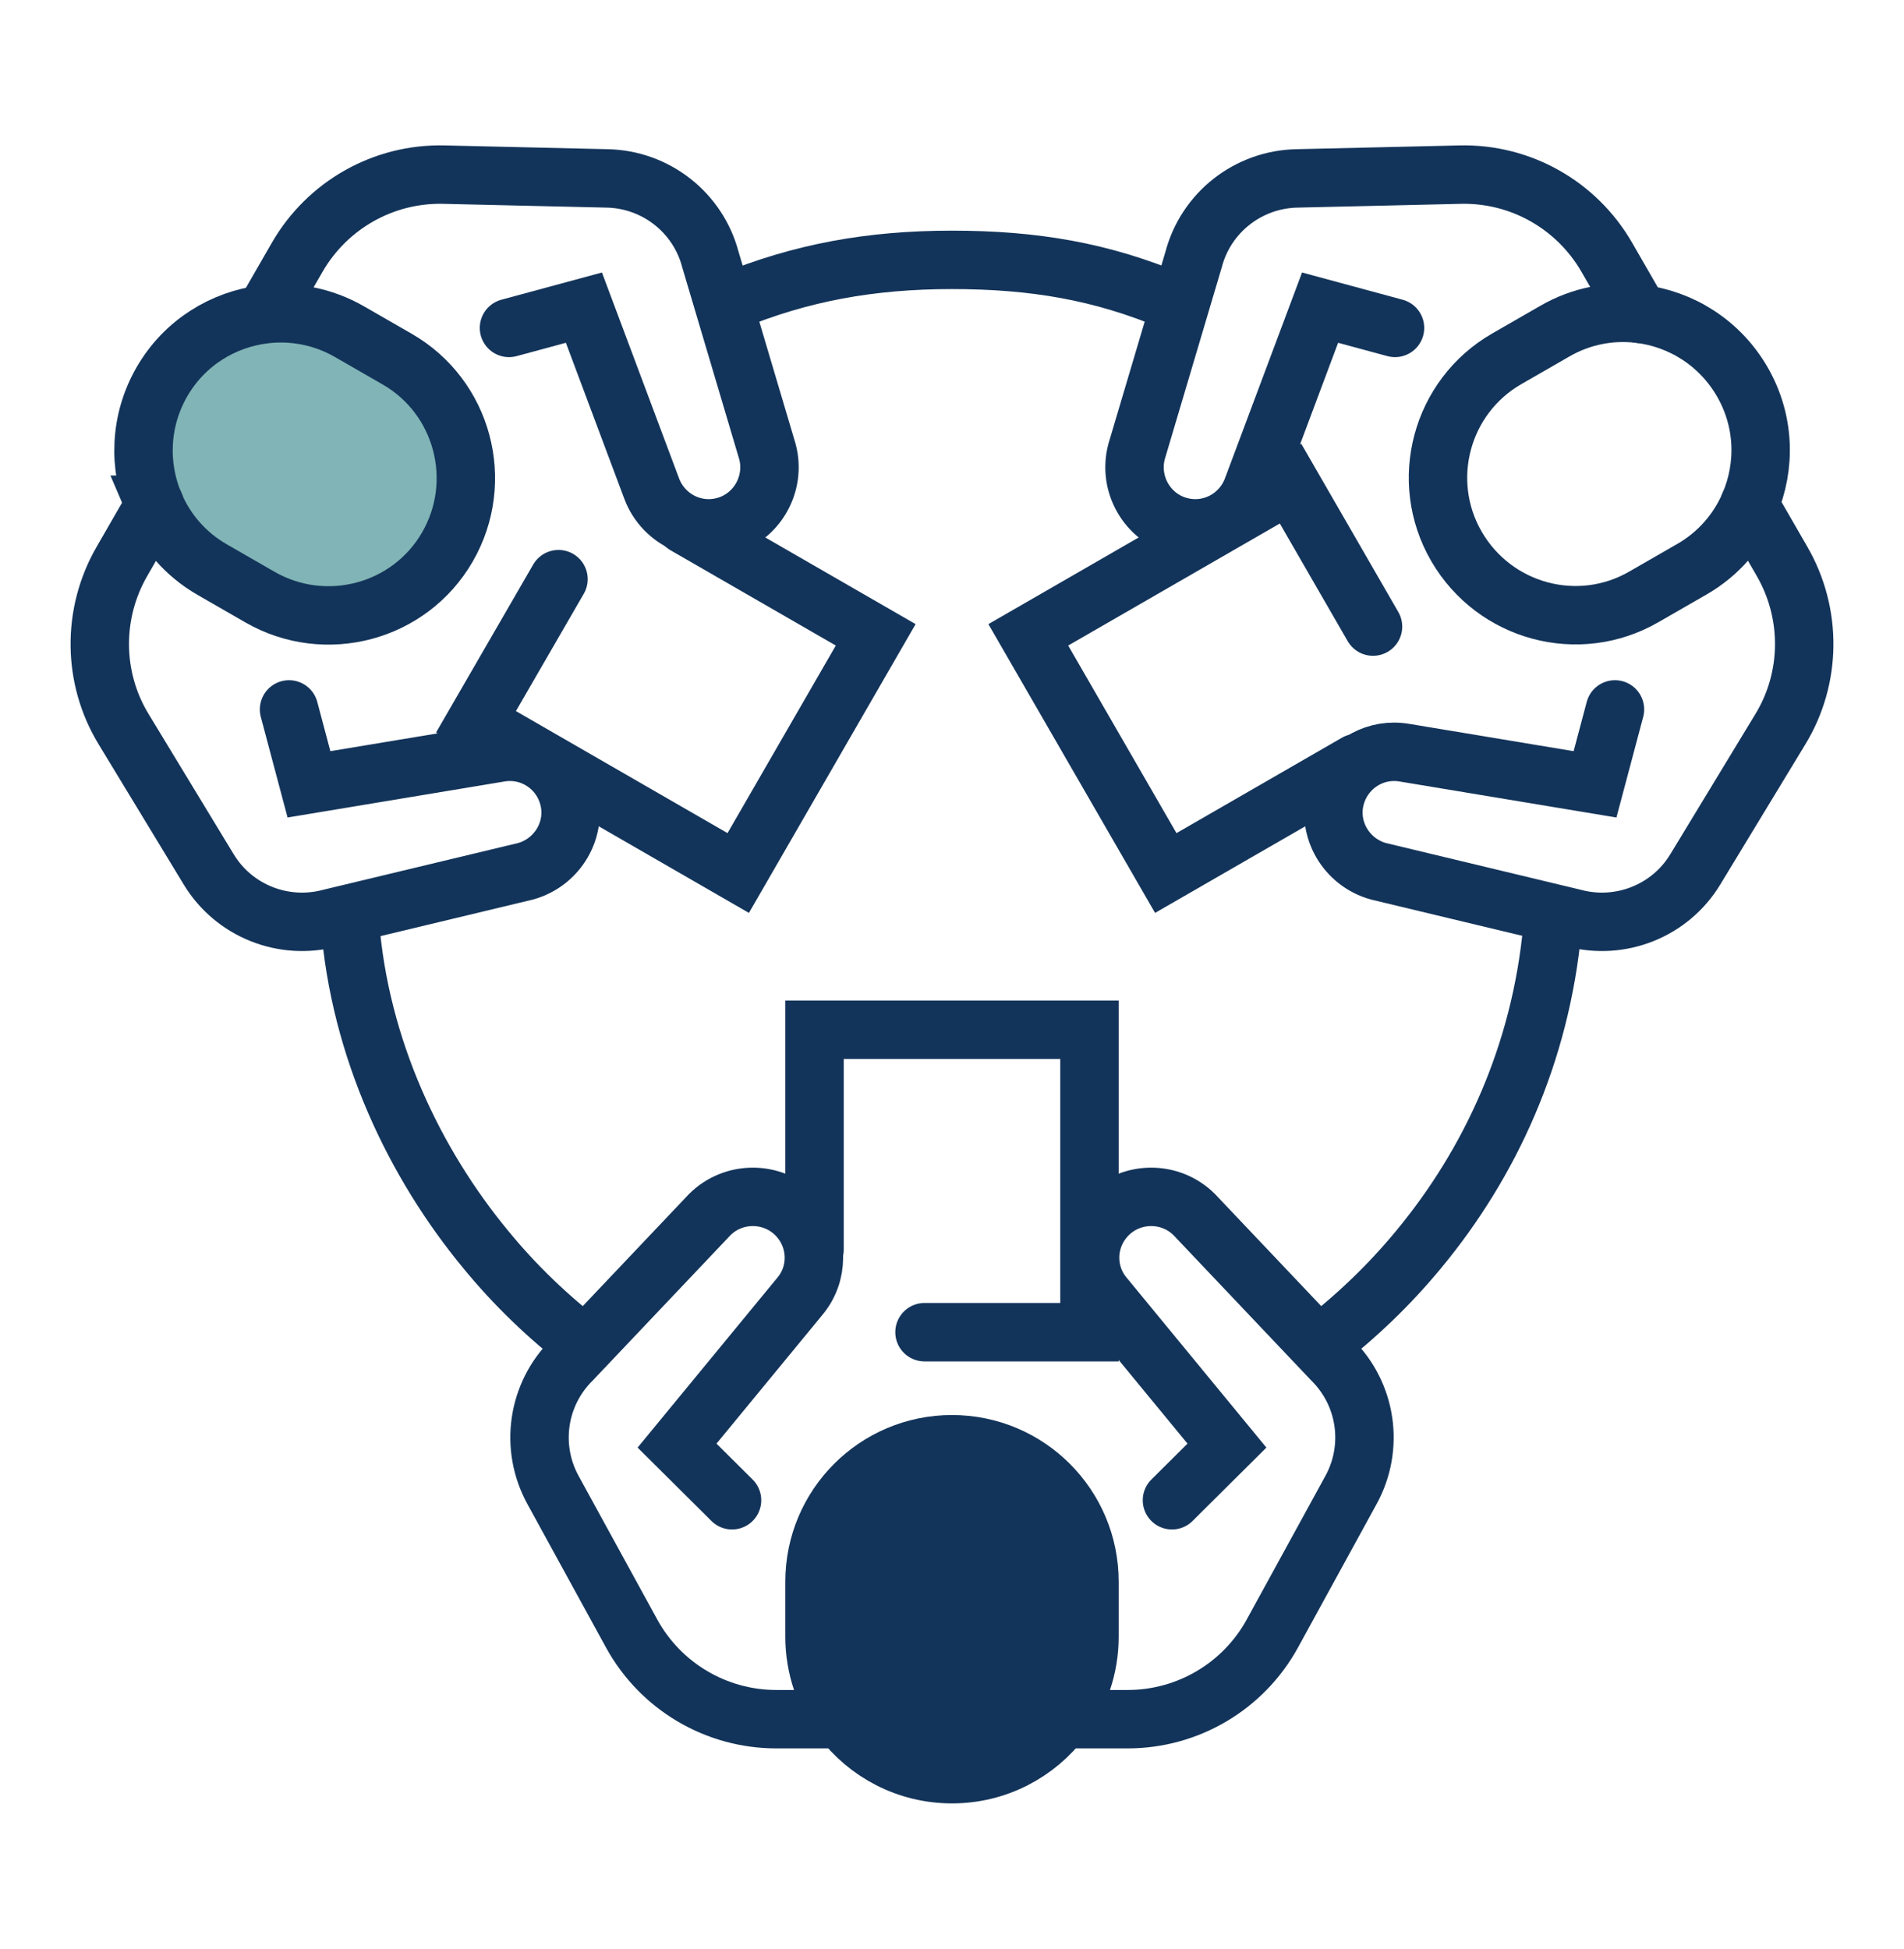
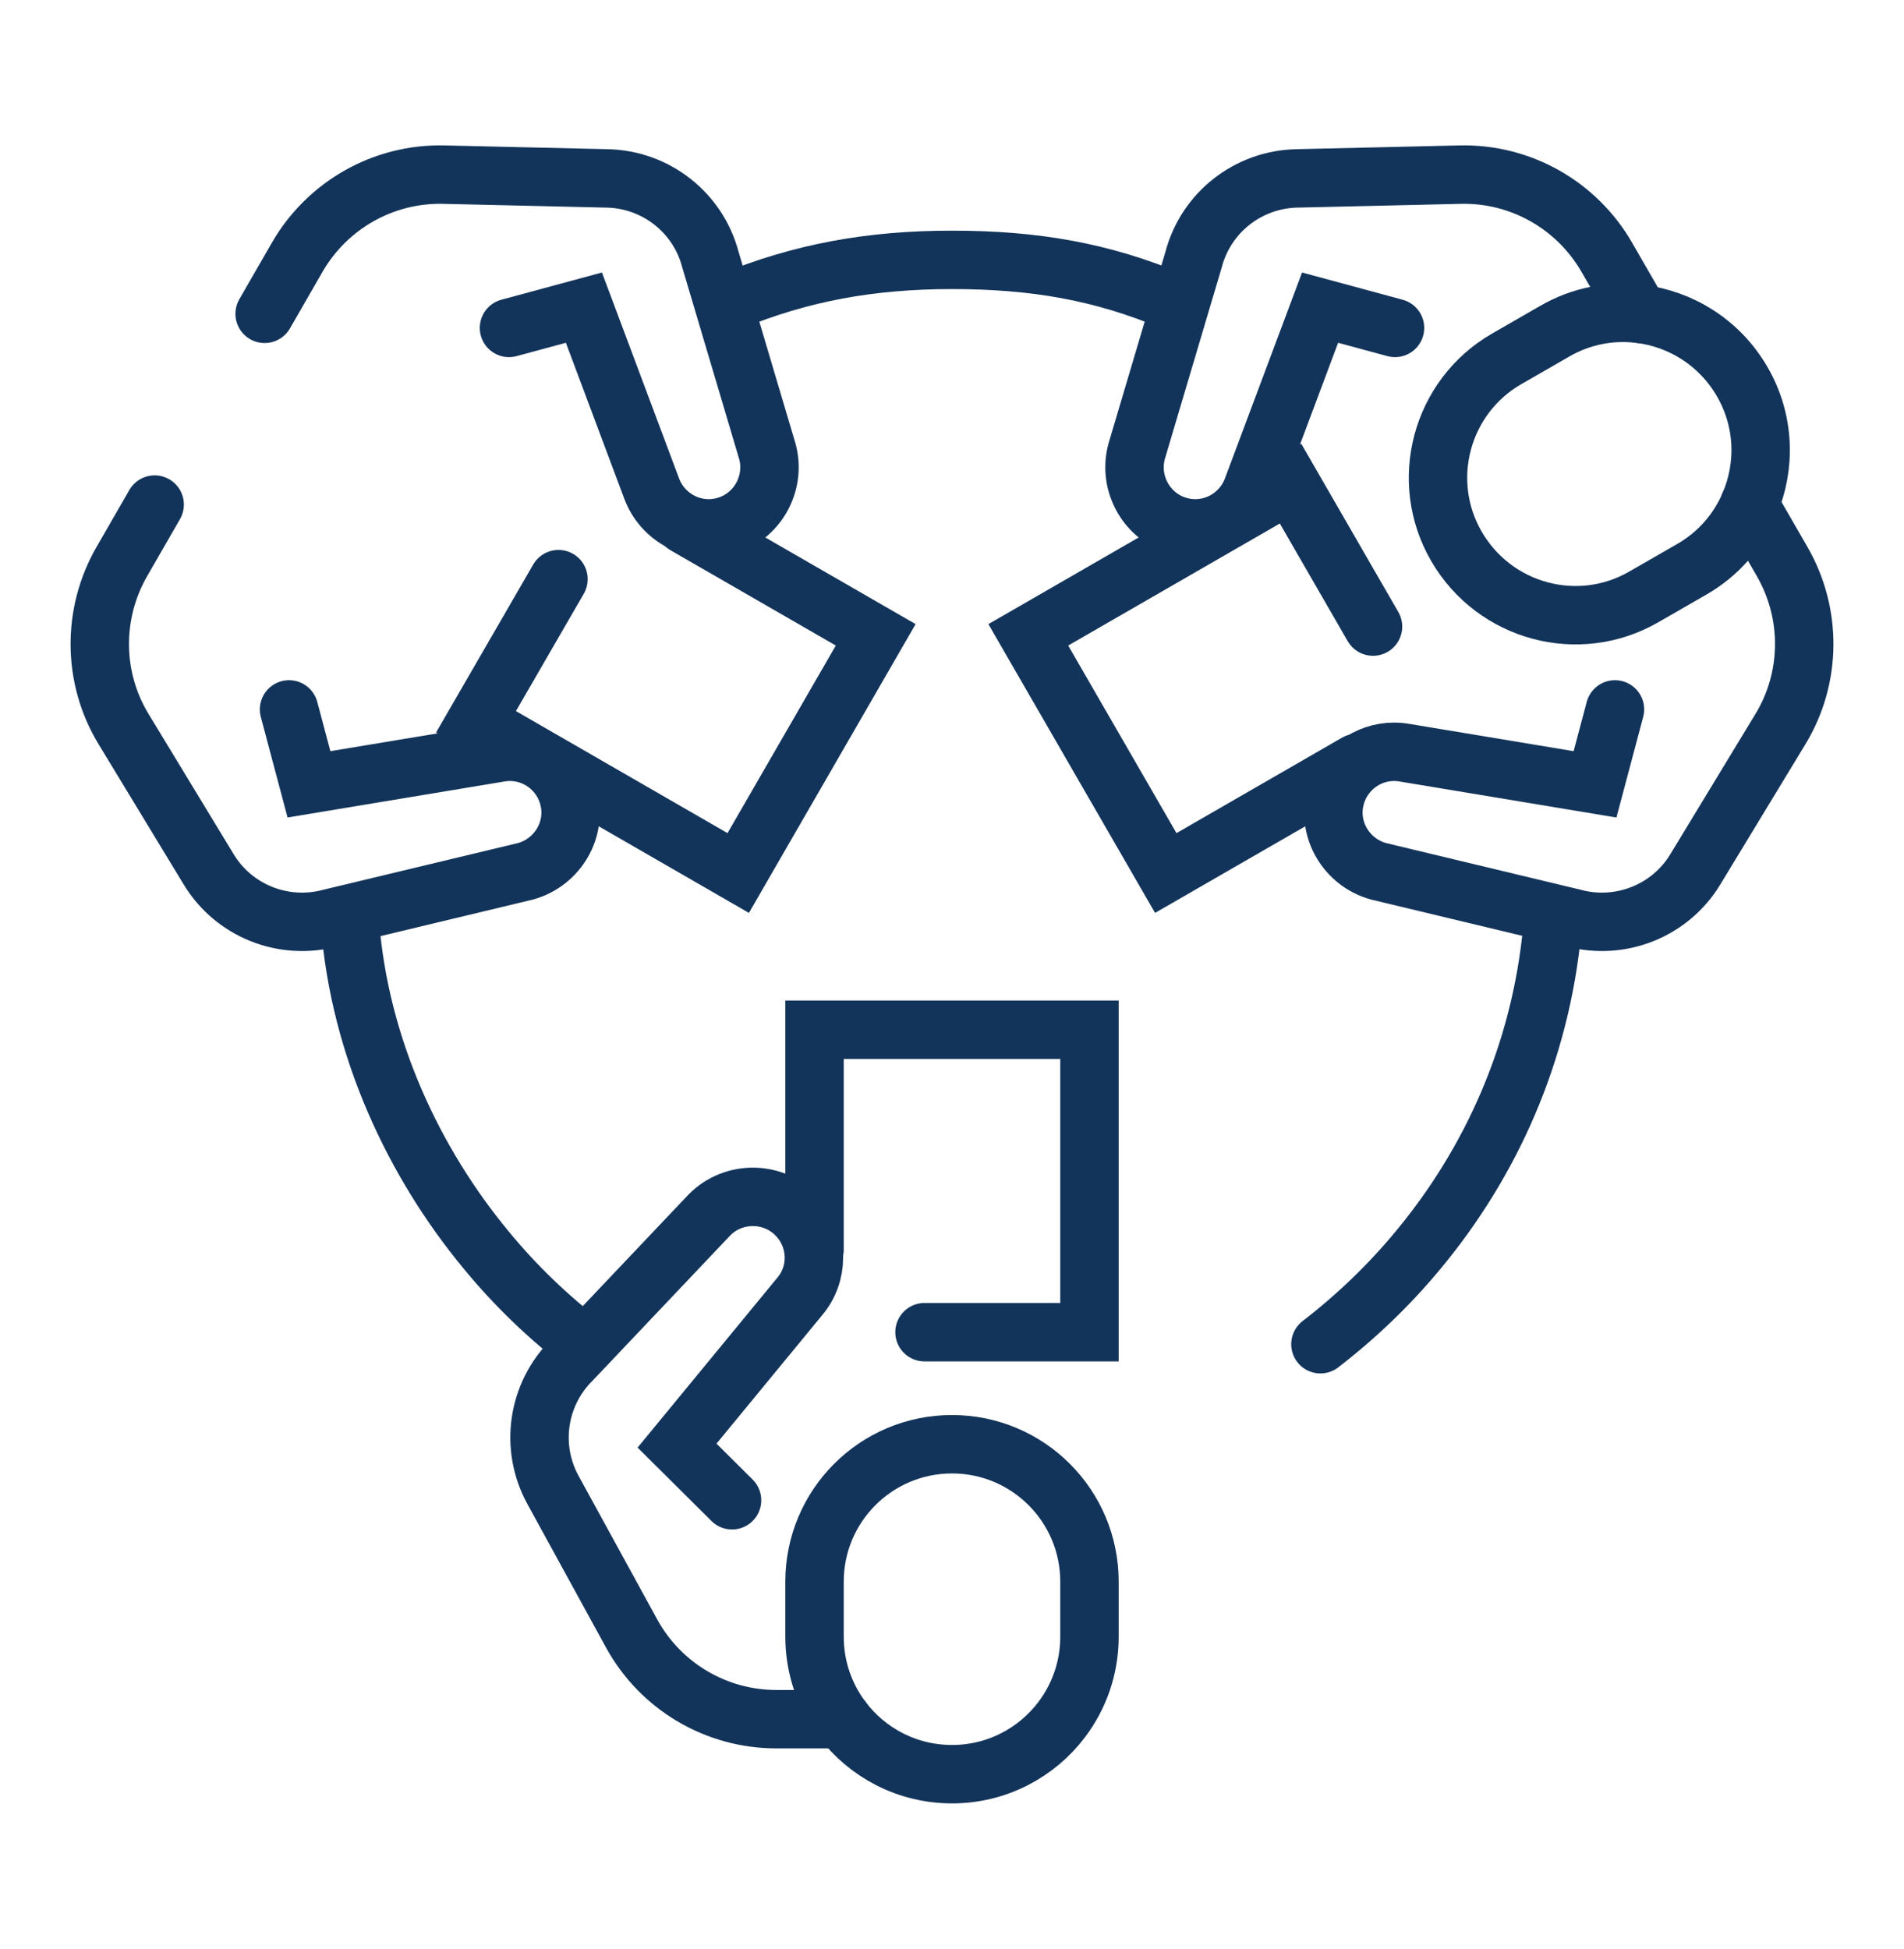
<svg xmlns="http://www.w3.org/2000/svg" id="Capa_1" data-name="Capa 1" viewBox="0 0 554 567">
  <defs>
    <style>
      .cls-1 {
        fill: #13345a;
      }

      .cls-1, .cls-2 {
        stroke-width: 0px;
      }

      .cls-2 {
        fill: #80b4b6;
      }

      .cls-3 {
        fill: none;
        stroke: #13345a;
        stroke-linecap: round;
        stroke-miterlimit: 10;
        stroke-width: 17px;
      }
    </style>
  </defs>
  <g id="meeting_collaboration" data-name="meeting collaboration">
    <g>
      <g>
-         <path class="cls-2" d="M44.98,146.85c-4.77-11.18-4.4-24.41,2.12-35.74,6.53-11.34,17.82-18.24,29.91-19.67,8.27-.98,16.93.6,24.69,5.07l13.9,8c19.1,11,25.6,35.5,14.6,54.6-11,19.1-35.5,25.6-54.6,14.6l-13.9-8c-7.77-4.48-13.46-11.19-16.72-18.86Z" />
-         <path class="cls-1" d="M244.99,500.21c-5.01-6.69-7.99-14.99-7.99-24v-16c0-22.1,17.9-40,40-40s40,17.9,40,40v16c0,9.01-2.98,17.31-7.99,24-7.3,9.72-18.92,16-32.01,16s-24.71-6.28-32.01-16Z" />
-       </g>
+         </g>
      <g>
        <path class="cls-3" d="M309.01,500.21c5.01-6.69,7.99-14.99,7.99-24v-16c0-22.1-17.9-40-40-40s-40,17.9-40,40v16c0,9.01,2.98,17.31,7.99,24,7.3,9.72,18.92,16,32.01,16s24.71-6.28,32.01-16Z" />
-         <path class="cls-3" d="M309,500.21h19.1c17.6,0,33.7-9.6,42.1-24.9l22.9-41.8c6.8-12.4,4.6-27.8-5.5-37.8l-40.1-42.3c-6.9-6.9-18.2-6.9-25.1,0-3.46,3.46-5.22,8-5.22,12.54,0,3.99,1.36,7.99,4.12,11.26l35.7,43.4-16,15.9" />
        <path class="cls-3" d="M245,500.21h-19.1c-17.6,0-33.7-9.6-42.1-24.9l-22.9-41.8c-6.8-12.4-4.6-27.8,5.5-37.8l40.1-42.3c6.9-6.9,18.2-6.9,25.1,0,2.87,2.87,4.58,6.5,5.06,10.24.11.76.16,1.53.16,2.3,0,3.99-1.36,7.99-4.12,11.26l-35.7,43.4,16,15.9" />
        <polyline class="cls-3" points="237 363.61 237 299.61 317 299.61 317 365.95 317 387.61 269 387.61" />
        <path class="cls-3" d="M170.3,391.51c-10.7-8.2-20.5-17.6-29-28-20.5-24.8-36.7-58.3-39.5-95.3" />
        <path class="cls-3" d="M451.7,269.91c-3.4,36.7-18.1,68.5-38.9,93.6-8.5,10.3-18.1,19.5-28.6,27.6" />
        <path class="cls-3" d="M212.4,87.81c20.6-8.5,40.9-12.2,64.6-12.2s43.5,3.3,64.5,12.2" />
        <path class="cls-3" d="M477,91.31c-8.28-1-16.93.58-24.7,5.1l-13.9,8c-19.1,11-25.7,35.5-14.6,54.6,11.1,19.1,35.5,25.7,54.6,14.6l13.9-8c7.75-4.46,13.43-11.14,16.71-18.78,4.83-11.2,4.49-24.46-2.11-35.82-6.58-11.33-17.84-18.26-29.9-19.7Z" />
        <path class="cls-3" d="M477,91.31l-9.5-16.5c-8.8-15.2-25.1-24.4-42.6-24l-47.6,1.1c-14.1.3-26.4,9.9-30,23.6l-16.6,55.9c-2.5,9.4,3.1,19.2,12.5,21.7,1.53.42,3.07.62,4.59.62,2.94,0,5.79-.74,8.33-2.1,3.7-1.99,6.71-5.3,8.28-9.52l19.7-52.6,21.8,5.9" />
        <path class="cls-3" d="M509,146.81v.02s9.5,16.48,9.5,16.48c8.8,15.2,8.6,34-.5,48.9l-24.7,40.7c-7.3,12.1-21.8,17.9-35.5,14.2l-56.7-13.6c-9.4-2.6-15.1-12.3-12.5-21.7,1.06-3.89,3.36-7.16,6.37-9.46,3.01-2.29,6.73-3.61,10.65-3.61,1.02,0,2.05.09,3.08.27l55.4,9.2,5.8-21.8" />
        <polyline class="cls-3" points="394.7 222.01 339.2 254.01 299.2 184.71 356.23 151.82 375.5 140.71 399.5 182.31" />
-         <path class="cls-3" d="M44.98,146.85c3.26,7.67,8.95,14.38,16.72,18.86l13.9,8c19.1,11,43.6,4.5,54.6-14.6,11-19.1,4.5-43.6-14.6-54.6l-13.9-8c-7.76-4.47-16.42-6.05-24.69-5.07-12.09,1.43-23.38,8.33-29.91,19.67-6.52,11.33-6.89,24.56-2.12,35.74Z" />
        <path class="cls-3" d="M45,146.81l-.02.04-9.48,16.46c-8.8,15.2-8.6,34,.5,48.9l24.7,40.7c7.3,12.1,21.8,17.9,35.5,14.2l56.7-13.6c9.4-2.6,15.1-12.3,12.5-21.7-1.26-4.63-4.26-8.37-8.13-10.64-2.65-1.56-5.71-2.43-8.89-2.43-1.02,0-2.05.09-3.08.27l-55.4,9.2-5.8-21.8" />
        <path class="cls-3" d="M77,91.31l9.5-16.5c8.8-15.2,25.1-24.4,42.6-24l47.6,1.1c14.1.3,26.4,9.9,30,23.6l16.6,55.9c2.5,9.4-3.1,19.2-12.5,21.7-1.53.42-3.07.62-4.59.62-2.35,0-4.65-.48-6.77-1.36-4.41-1.85-8.06-5.46-9.84-10.26l-19.7-52.6-21.8,5.9" />
        <polyline class="cls-3" points="199.3 152.71 254.8 184.71 214.8 254.01 157.42 220.92 138.5 210.01 162.5 168.51" />
      </g>
    </g>
  </g>
</svg>